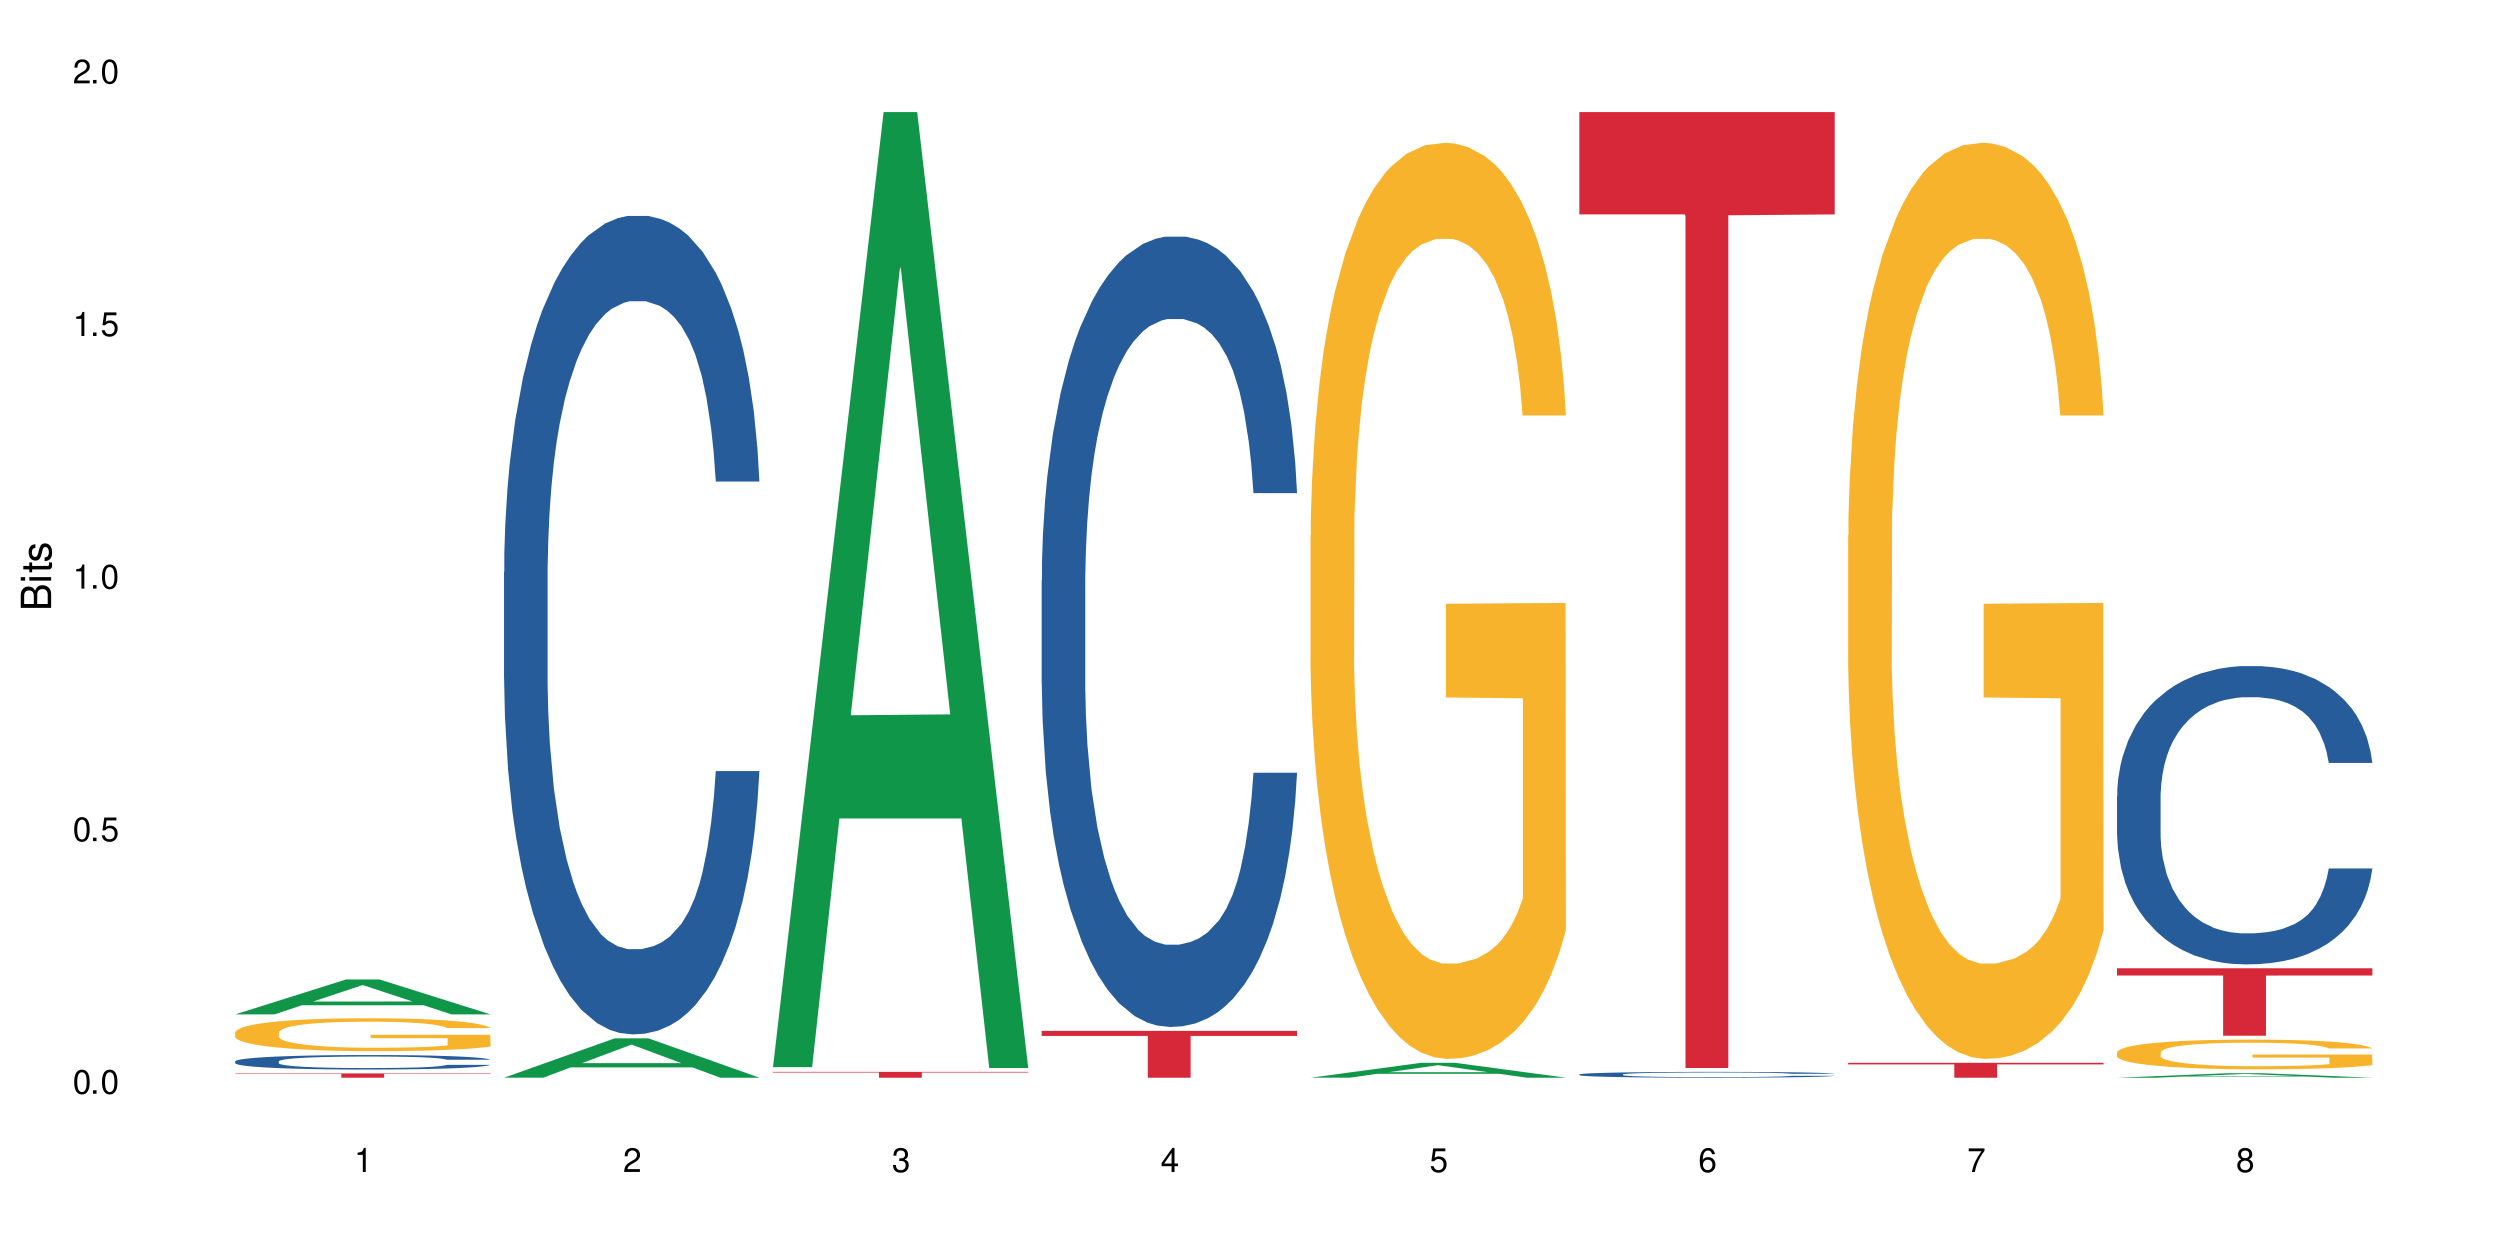
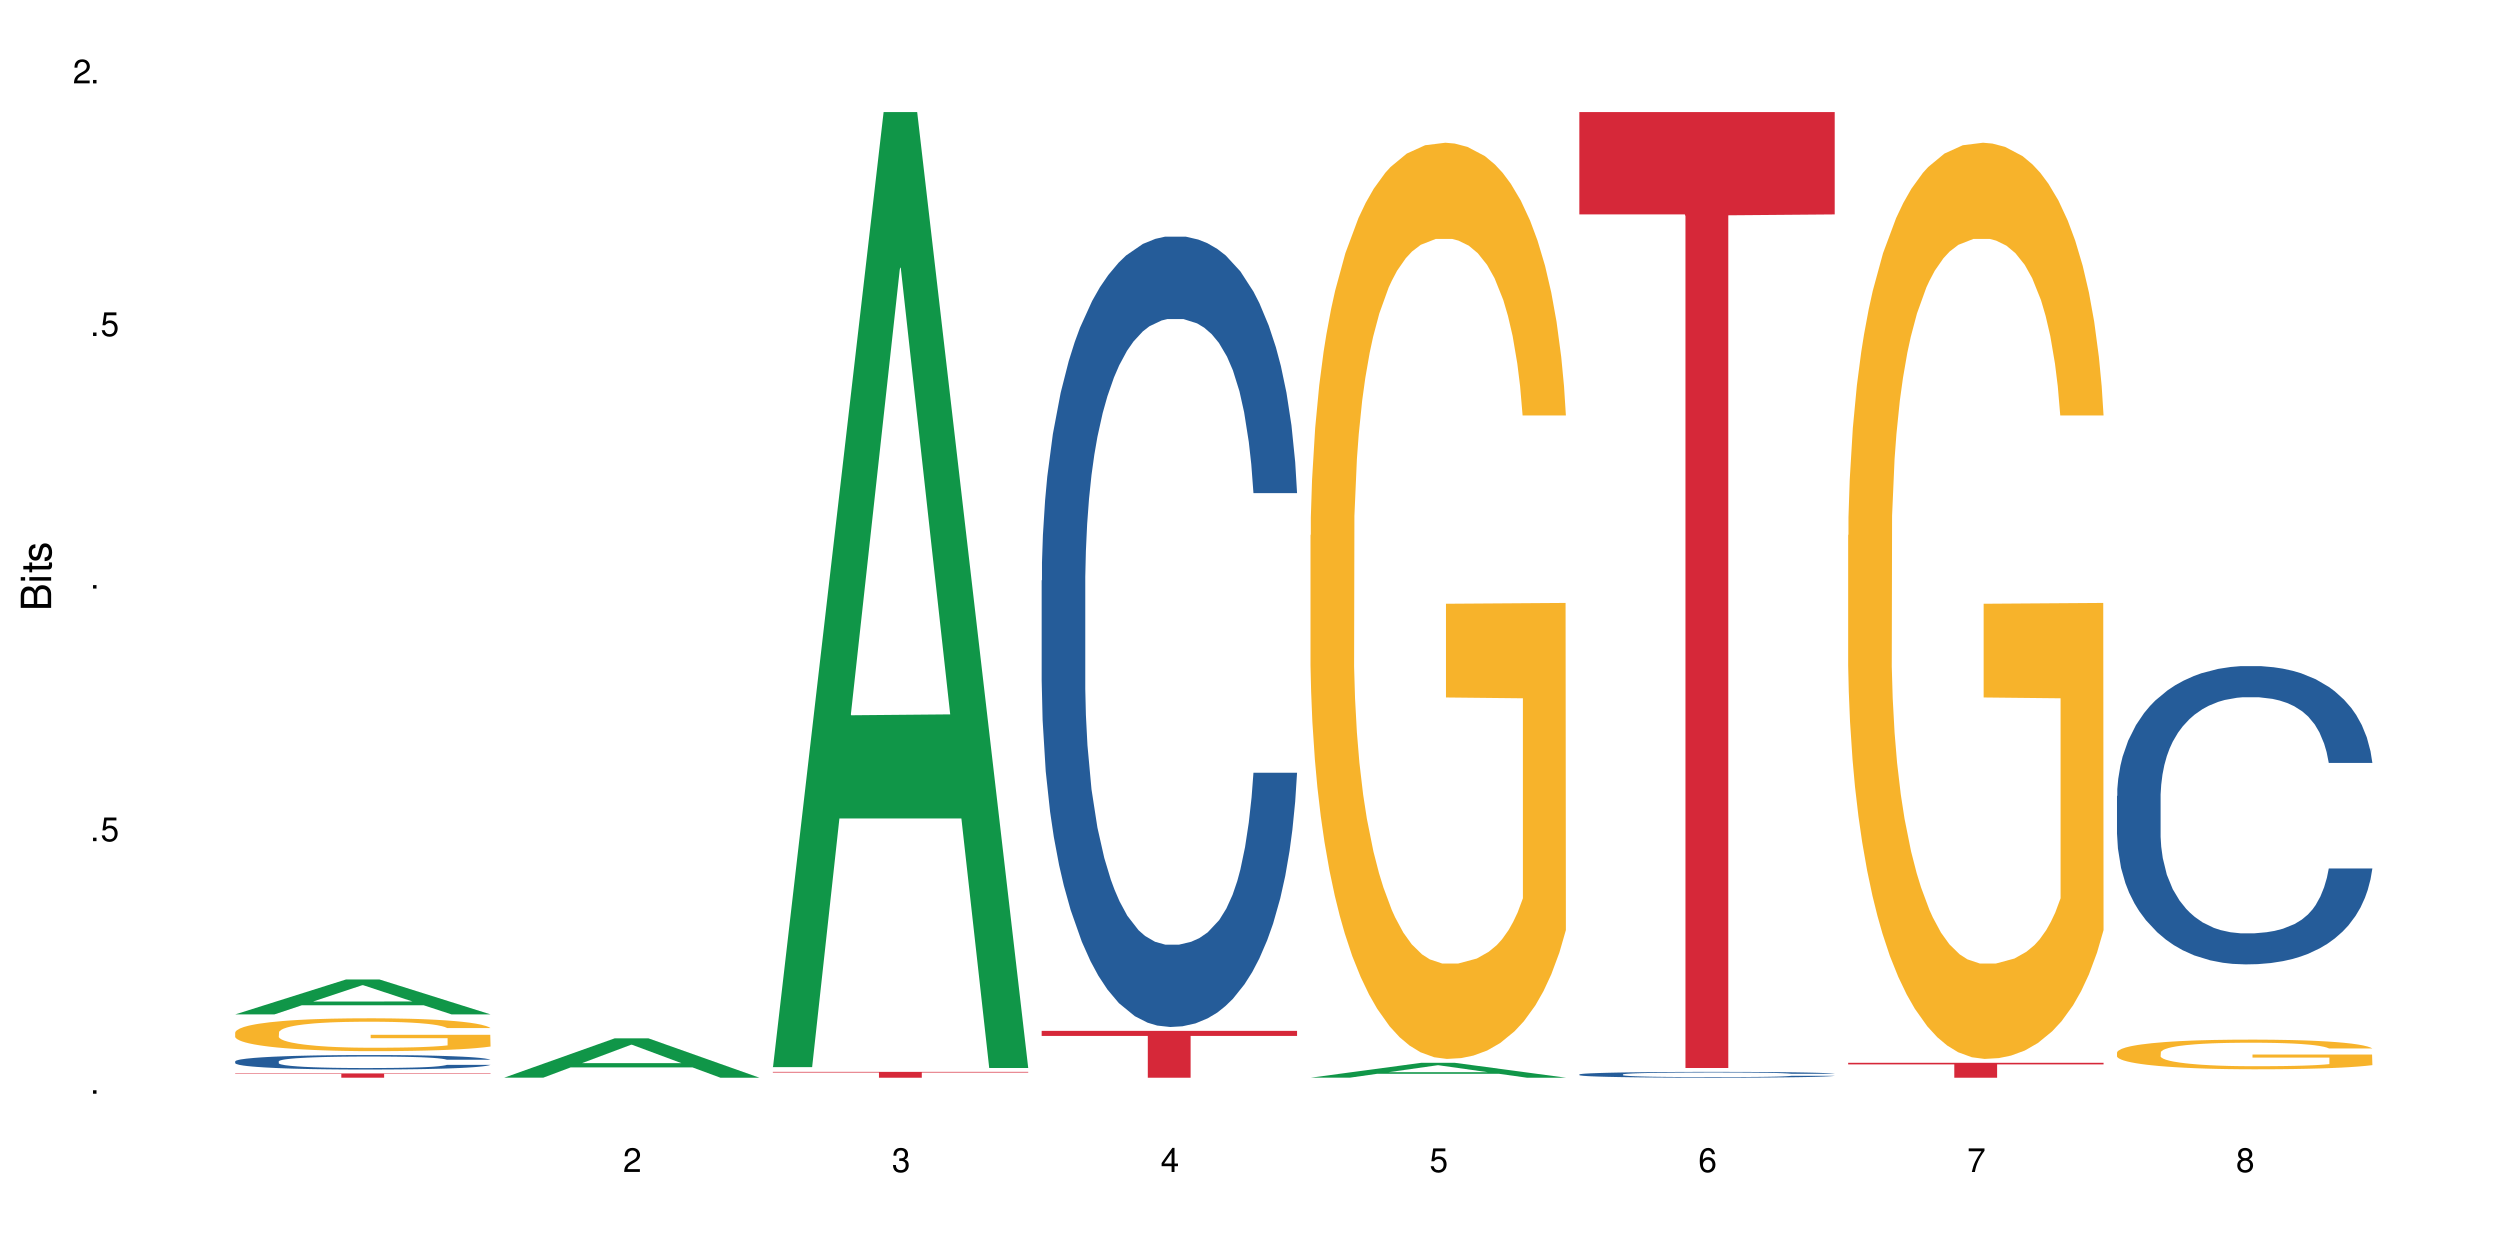
<svg xmlns="http://www.w3.org/2000/svg" xmlns:xlink="http://www.w3.org/1999/xlink" width="720" height="360" viewBox="0 0 720 360">
  <defs>
    <g>
      <g id="glyph-0-0">
</g>
      <g id="glyph-0-1">
-         <path d="M 2.641 -6.938 C 2 -6.938 1.422 -6.656 1.078 -6.172 C 0.641 -5.562 0.406 -4.641 0.406 -3.359 C 0.406 -1.016 1.188 0.219 2.641 0.219 C 4.078 0.219 4.859 -1.016 4.859 -3.297 C 4.859 -4.641 4.656 -5.547 4.203 -6.172 C 3.844 -6.656 3.281 -6.938 2.641 -6.938 Z M 2.641 -6.188 C 3.547 -6.188 4 -5.25 4 -3.375 C 4 -1.406 3.562 -0.484 2.625 -0.484 C 1.734 -0.484 1.281 -1.438 1.281 -3.344 C 1.281 -5.25 1.734 -6.188 2.641 -6.188 Z M 2.641 -6.188 " />
-       </g>
+         </g>
      <g id="glyph-0-2">
        <path d="M 1.828 -1 L 0.828 -1 L 0.828 0 L 1.828 0 Z M 1.828 -1 " />
      </g>
      <g id="glyph-0-3">
        <path d="M 4.562 -6.797 L 1.062 -6.797 L 0.547 -3.094 L 1.328 -3.094 C 1.719 -3.562 2.047 -3.734 2.578 -3.734 C 3.484 -3.734 4.062 -3.109 4.062 -2.094 C 4.062 -1.125 3.484 -0.531 2.578 -0.531 C 1.828 -0.531 1.375 -0.906 1.188 -1.672 L 0.328 -1.672 C 0.453 -1.109 0.547 -0.844 0.75 -0.594 C 1.125 -0.078 1.828 0.219 2.594 0.219 C 3.969 0.219 4.922 -0.781 4.922 -2.219 C 4.922 -3.562 4.031 -4.484 2.719 -4.484 C 2.25 -4.484 1.859 -4.359 1.469 -4.062 L 1.734 -5.969 L 4.562 -5.969 Z M 4.562 -6.797 " />
      </g>
      <g id="glyph-0-4">
-         <path d="M 2.484 -4.938 L 2.484 0 L 3.328 0 L 3.328 -6.938 L 2.766 -6.938 C 2.469 -5.875 2.281 -5.734 0.984 -5.562 L 0.984 -4.938 Z M 2.484 -4.938 " />
-       </g>
+         </g>
      <g id="glyph-0-5">
        <path d="M 4.859 -0.828 L 1.281 -0.828 C 1.359 -1.406 1.672 -1.781 2.5 -2.281 L 3.469 -2.828 C 4.406 -3.344 4.906 -4.062 4.906 -4.906 C 4.906 -5.484 4.672 -6.031 4.266 -6.406 C 3.859 -6.766 3.375 -6.938 2.719 -6.938 C 1.859 -6.938 1.219 -6.625 0.844 -6.031 C 0.609 -5.672 0.5 -5.234 0.484 -4.531 L 1.328 -4.531 C 1.359 -5.016 1.406 -5.281 1.531 -5.516 C 1.75 -5.938 2.188 -6.203 2.703 -6.203 C 3.469 -6.203 4.031 -5.641 4.031 -4.891 C 4.031 -4.344 3.719 -3.859 3.125 -3.516 L 2.234 -3 C 0.812 -2.172 0.406 -1.531 0.328 -0.016 L 4.859 -0.016 Z M 4.859 -0.828 " />
      </g>
      <g id="glyph-0-6">
        <path d="M 2.125 -3.188 L 2.578 -3.188 C 3.5 -3.188 3.984 -2.766 3.984 -1.922 C 3.984 -1.062 3.469 -0.531 2.594 -0.531 C 1.656 -0.531 1.203 -1 1.156 -2.016 L 0.312 -2.016 C 0.344 -1.453 0.438 -1.094 0.609 -0.781 C 0.953 -0.109 1.625 0.219 2.547 0.219 C 3.953 0.219 4.859 -0.625 4.859 -1.938 C 4.859 -2.828 4.516 -3.297 3.703 -3.594 C 4.344 -3.844 4.656 -4.328 4.656 -5.031 C 4.656 -6.219 3.875 -6.938 2.578 -6.938 C 1.203 -6.938 0.484 -6.172 0.453 -4.703 L 1.297 -4.703 C 1.312 -5.125 1.344 -5.359 1.453 -5.578 C 1.641 -5.969 2.062 -6.203 2.594 -6.203 C 3.344 -6.203 3.797 -5.75 3.797 -5 C 3.797 -4.516 3.609 -4.219 3.25 -4.047 C 3.016 -3.953 2.703 -3.922 2.125 -3.906 Z M 2.125 -3.188 " />
      </g>
      <g id="glyph-0-7">
        <path d="M 3.141 -1.672 L 3.141 0 L 3.984 0 L 3.984 -1.672 L 4.984 -1.672 L 4.984 -2.438 L 3.984 -2.438 L 3.984 -6.938 L 3.359 -6.938 L 0.266 -2.578 L 0.266 -1.672 Z M 3.141 -2.438 L 1 -2.438 L 3.141 -5.5 Z M 3.141 -2.438 " />
      </g>
      <g id="glyph-0-8">
        <path d="M 4.781 -5.125 C 4.609 -6.266 3.891 -6.938 2.844 -6.938 C 2.094 -6.938 1.422 -6.578 1.031 -5.953 C 0.594 -5.266 0.406 -4.422 0.406 -3.172 C 0.406 -2 0.578 -1.25 0.984 -0.641 C 1.359 -0.078 1.953 0.219 2.703 0.219 C 3.984 0.219 4.922 -0.75 4.922 -2.094 C 4.922 -3.375 4.062 -4.281 2.844 -4.281 C 2.172 -4.281 1.641 -4.031 1.281 -3.516 C 1.281 -5.234 1.828 -6.188 2.797 -6.188 C 3.391 -6.188 3.797 -5.797 3.938 -5.125 Z M 2.734 -3.531 C 3.547 -3.531 4.062 -2.953 4.062 -2.031 C 4.062 -1.156 3.484 -0.531 2.703 -0.531 C 1.922 -0.531 1.328 -1.188 1.328 -2.078 C 1.328 -2.938 1.906 -3.531 2.734 -3.531 Z M 2.734 -3.531 " />
      </g>
      <g id="glyph-0-9">
        <path d="M 4.984 -6.797 L 0.438 -6.797 L 0.438 -5.969 L 4.109 -5.969 C 2.5 -3.656 1.828 -2.234 1.328 0 L 2.219 0 C 2.594 -2.172 3.453 -4.047 4.984 -6.094 Z M 4.984 -6.797 " />
      </g>
      <g id="glyph-0-10">
        <path d="M 3.75 -3.656 C 4.469 -4.094 4.688 -4.438 4.688 -5.078 C 4.688 -6.172 3.844 -6.938 2.641 -6.938 C 1.438 -6.938 0.594 -6.172 0.594 -5.094 C 0.594 -4.438 0.812 -4.094 1.516 -3.656 C 0.734 -3.266 0.359 -2.703 0.359 -1.922 C 0.359 -0.656 1.281 0.219 2.641 0.219 C 3.984 0.219 4.922 -0.656 4.922 -1.922 C 4.922 -2.703 4.531 -3.266 3.75 -3.656 Z M 2.641 -6.188 C 3.359 -6.188 3.812 -5.75 3.812 -5.062 C 3.812 -4.406 3.344 -3.984 2.641 -3.984 C 1.922 -3.984 1.453 -4.406 1.453 -5.078 C 1.453 -5.75 1.922 -6.188 2.641 -6.188 Z M 2.641 -3.266 C 3.484 -3.266 4.062 -2.719 4.062 -1.906 C 4.062 -1.078 3.484 -0.531 2.625 -0.531 C 1.797 -0.531 1.219 -1.094 1.219 -1.906 C 1.219 -2.719 1.781 -3.266 2.641 -3.266 Z M 2.641 -3.266 " />
      </g>
      <g id="glyph-1-0">
</g>
      <g id="glyph-1-1">
        <path d="M 0 -0.953 L 0 -4.891 C 0 -5.719 -0.234 -6.344 -0.734 -6.797 C -1.188 -7.234 -1.812 -7.469 -2.5 -7.469 C -3.547 -7.469 -4.188 -7 -4.625 -5.875 C -4.984 -6.688 -5.625 -7.094 -6.531 -7.094 C -7.172 -7.094 -7.734 -6.859 -8.141 -6.391 C -8.562 -5.922 -8.75 -5.344 -8.75 -4.5 L -8.75 -0.953 Z M -4.984 -2.062 L -7.766 -2.062 L -7.766 -4.219 C -7.766 -4.844 -7.688 -5.203 -7.453 -5.5 C -7.219 -5.812 -6.859 -5.969 -6.375 -5.969 C -5.891 -5.969 -5.531 -5.812 -5.297 -5.5 C -5.062 -5.203 -4.984 -4.844 -4.984 -4.219 Z M -0.984 -2.062 L -4 -2.062 L -4 -4.781 C -4 -5.766 -3.438 -6.359 -2.484 -6.359 C -1.547 -6.359 -0.984 -5.766 -0.984 -4.781 Z M -0.984 -2.062 " />
      </g>
      <g id="glyph-1-2">
        <path d="M -6.281 -1.797 L -6.281 -0.797 L 0 -0.797 L 0 -1.797 Z M -8.75 -1.797 L -8.75 -0.797 L -7.484 -0.797 L -7.484 -1.797 Z M -8.75 -1.797 " />
      </g>
      <g id="glyph-1-3">
        <path d="M -6.281 -3.047 L -6.281 -2.016 L -8.016 -2.016 L -8.016 -1.016 L -6.281 -1.016 L -6.281 -0.172 L -5.469 -0.172 L -5.469 -1.016 L -0.719 -1.016 C -0.078 -1.016 0.281 -1.453 0.281 -2.234 C 0.281 -2.5 0.25 -2.719 0.188 -3.047 L -0.641 -3.047 C -0.609 -2.906 -0.594 -2.766 -0.594 -2.562 C -0.594 -2.141 -0.719 -2.016 -1.156 -2.016 L -5.469 -2.016 L -5.469 -3.047 Z M -6.281 -3.047 " />
      </g>
      <g id="glyph-1-4">
        <path d="M -4.531 -5.25 C -5.766 -5.25 -6.469 -4.422 -6.469 -2.969 C -6.469 -1.516 -5.719 -0.562 -4.547 -0.562 C -3.562 -0.562 -3.094 -1.062 -2.734 -2.562 L -2.516 -3.484 C -2.344 -4.188 -2.094 -4.469 -1.641 -4.469 C -1.047 -4.469 -0.641 -3.875 -0.641 -3 C -0.641 -2.453 -0.797 -2 -1.062 -1.75 C -1.25 -1.594 -1.422 -1.531 -1.875 -1.469 L -1.875 -0.406 C -0.422 -0.453 0.281 -1.266 0.281 -2.922 C 0.281 -4.5 -0.5 -5.516 -1.719 -5.516 C -2.656 -5.516 -3.172 -4.984 -3.469 -3.734 L -3.703 -2.766 C -3.891 -1.953 -4.156 -1.609 -4.594 -1.609 C -5.188 -1.609 -5.547 -2.125 -5.547 -2.938 C -5.547 -3.75 -5.203 -4.172 -4.531 -4.203 Z M -4.531 -5.25 " />
      </g>
    </g>
  </defs>
  <rect x="-72" y="-36" width="864" height="432" fill="rgb(100%, 100%, 100%)" fill-opacity="1" />
  <path fill-rule="nonzero" fill="rgb(6.275%, 58.824%, 28.235%)" fill-opacity="1" d="M 67.73 292.141 L 67.809 292.129 L 99.637 282.09 L 109.301 282.09 L 141.281 292.148 L 130.047 292.148 L 122.031 289.523 L 86.906 289.523 L 79.047 292.141 L 67.73 292.141 L 90.285 288.438 L 118.809 288.43 L 104.586 283.734 L 104.43 283.727 L 104.27 283.754 L 90.207 288.43 L 90.285 288.438 Z M 67.73 292.141 " />
  <path fill-rule="nonzero" fill="rgb(14.51%, 36.078%, 60%)" fill-opacity="1" d="M 67.73 305.668 L 67.82 305.664 L 67.82 305.574 L 68.09 305.426 L 68.719 305.246 L 69.344 305.117 L 70.961 304.895 L 73.203 304.676 L 75.535 304.508 L 77.238 304.41 L 78.766 304.332 L 82.262 304.191 L 84.504 304.117 L 86.926 304.055 L 89.887 303.988 L 92.039 303.949 L 96.883 303.891 L 100.469 303.863 L 103.25 303.852 L 109.262 303.852 L 112.848 303.867 L 115.449 303.887 L 118.32 303.914 L 120.742 303.949 L 124.957 304.035 L 128.727 304.141 L 130.43 304.203 L 133.121 304.32 L 135.184 304.434 L 136.617 304.535 L 138.234 304.676 L 139.668 304.848 L 140.746 305.043 L 141.281 305.207 L 128.727 305.207 L 128.098 305.055 L 127.379 304.934 L 126.035 304.777 L 124.688 304.668 L 122.805 304.559 L 121.102 304.484 L 118.77 304.414 L 116.707 304.367 L 114.555 304.332 L 112.488 304.309 L 108.543 304.285 L 103.969 304.285 L 102.266 304.293 L 98.766 304.324 L 96.883 304.352 L 94.191 304.406 L 92.309 304.453 L 90.066 304.531 L 88.539 304.594 L 86.656 304.695 L 85.312 304.781 L 83.785 304.91 L 82.891 305.004 L 82.082 305.109 L 81.363 305.238 L 80.828 305.371 L 80.469 305.512 L 80.289 305.648 L 80.289 306.242 L 80.469 306.379 L 80.918 306.539 L 82.082 306.77 L 83.785 306.973 L 85.762 307.133 L 87.645 307.25 L 88.719 307.301 L 90.156 307.363 L 92.398 307.438 L 95.629 307.516 L 97.512 307.547 L 100.383 307.578 L 103.34 307.594 L 107.289 307.594 L 110.785 307.578 L 113.117 307.559 L 115.539 307.527 L 118.859 307.461 L 120.922 307.402 L 122.715 307.328 L 124.062 307.258 L 124.957 307.195 L 126.305 307.078 L 127.379 306.945 L 128.188 306.812 L 128.727 306.684 L 141.281 306.684 L 140.746 306.836 L 139.938 306.984 L 139.129 307.094 L 137.875 307.23 L 136.441 307.348 L 134.375 307.48 L 132.672 307.57 L 130.43 307.664 L 128.367 307.738 L 126.125 307.801 L 122.805 307.879 L 120.652 307.918 L 118.32 307.949 L 115.539 307.98 L 112.043 308.008 L 108.273 308.023 L 104.777 308.027 L 101.008 308.02 L 98.227 308.004 L 94.551 307.969 L 89.977 307.902 L 86.656 307.828 L 84.055 307.758 L 81.812 307.68 L 79.301 307.578 L 76.074 307.41 L 74.098 307.277 L 72.754 307.172 L 71.23 307.023 L 70.152 306.891 L 68.898 306.676 L 68 306.406 L 67.73 306.195 Z M 67.73 305.668 " />
  <path fill-rule="nonzero" fill="rgb(96.863%, 70.196%, 16.863%)" fill-opacity="1" d="M 67.73 297.32 L 67.82 297.312 L 67.82 297.141 L 68.18 296.75 L 69.078 296.215 L 70.242 295.773 L 71.5 295.426 L 72.305 295.246 L 73.652 294.984 L 74.816 294.797 L 77.777 294.406 L 81.543 294.043 L 83.609 293.887 L 85.941 293.742 L 89.258 293.578 L 90.785 293.516 L 95.449 293.379 L 100.738 293.293 L 106.57 293.266 L 109.262 293.273 L 112.938 293.309 L 117.961 293.402 L 120.832 293.488 L 123.074 293.578 L 125.406 293.688 L 128.277 293.863 L 130.969 294.07 L 133.121 294.277 L 135.273 294.535 L 137.066 294.812 L 138.594 295.117 L 139.938 295.48 L 140.746 295.781 L 141.281 296.086 L 128.816 296.086 L 128.098 295.781 L 127.289 295.547 L 125.945 295.262 L 124.598 295.055 L 123.254 294.891 L 120.742 294.668 L 118.59 294.527 L 115.898 294.406 L 113.297 294.328 L 110.336 294.277 L 108.543 294.262 L 103.789 294.262 L 99.484 294.32 L 96.973 294.391 L 95.18 294.457 L 92.668 294.59 L 91.141 294.691 L 90.246 294.762 L 87.555 295.031 L 85.762 295.273 L 84.773 295.438 L 83.52 295.695 L 82.621 295.93 L 81.633 296.273 L 81.098 296.535 L 80.379 297.121 L 80.289 298.68 L 80.559 299.008 L 81.098 299.363 L 81.812 299.672 L 82.891 300 L 83.965 300.254 L 85.852 300.59 L 87.465 300.816 L 88.719 300.961 L 91.141 301.195 L 92.129 301.273 L 94.461 301.43 L 96.883 301.551 L 99.844 301.652 L 102.086 301.707 L 105.672 301.75 L 110.246 301.75 L 115.629 301.695 L 119.039 301.629 L 121.371 301.559 L 122.895 301.496 L 124.777 301.402 L 126.125 301.316 L 127.379 301.223 L 128.906 301.074 L 128.906 299.008 L 106.75 299 L 106.75 298.031 L 141.195 298.02 L 141.281 301.402 L 139.398 301.637 L 137.066 301.859 L 134.824 302.035 L 132.492 302.18 L 129.176 302.344 L 126.484 302.449 L 122.355 302.57 L 118.59 302.648 L 114.645 302.699 L 111.145 302.727 L 107.02 302.734 L 103.34 302.719 L 99.395 302.664 L 96.254 302.598 L 93.383 302.508 L 90.516 302.398 L 86.926 302.215 L 84.594 302.066 L 82.172 301.887 L 79.75 301.672 L 77.598 301.438 L 76.164 301.254 L 74.727 301.047 L 73.203 300.789 L 71.766 300.496 L 70.691 300.227 L 69.703 299.922 L 68.988 299.637 L 68.27 299.25 L 67.91 298.938 L 67.73 298.672 Z M 67.73 297.32 " />
  <path fill-rule="nonzero" fill="rgb(83.922%, 15.686%, 22.353%)" fill-opacity="1" d="M 67.73 309.145 L 141.281 309.145 L 141.281 309.277 L 110.629 309.277 L 110.629 310.379 L 98.297 310.379 L 98.297 309.277 L 67.73 309.277 Z M 67.73 309.145 " />
  <path fill-rule="nonzero" fill="rgb(6.275%, 58.824%, 28.235%)" fill-opacity="1" d="M 145.156 310.367 L 145.234 310.359 L 177.059 299.031 L 186.723 299.031 L 218.707 310.379 L 207.469 310.379 L 199.453 307.418 L 164.328 307.418 L 156.469 310.367 L 145.156 310.367 L 167.707 306.191 L 196.23 306.18 L 182.008 300.887 L 181.852 300.875 L 181.695 300.906 L 167.629 306.18 L 167.707 306.191 Z M 145.156 310.367 " />
-   <path fill-rule="nonzero" fill="rgb(14.51%, 36.078%, 60%)" fill-opacity="1" d="M 145.156 164.754 L 145.242 164.539 L 145.242 159.367 L 145.512 151.18 L 146.141 140.84 L 146.77 133.727 L 148.383 121.016 L 150.625 108.734 L 152.957 99.254 L 154.664 93.652 L 156.188 89.34 L 159.684 81.371 L 161.93 77.273 L 164.352 73.613 L 167.309 69.949 L 169.461 67.793 L 174.305 64.348 L 177.895 62.84 L 180.676 62.191 L 186.684 62.191 L 190.273 63.055 L 192.875 64.133 L 195.742 65.855 L 198.164 67.793 L 202.383 72.535 L 206.148 78.566 L 207.852 82.016 L 210.543 88.695 L 212.605 95.16 L 214.043 100.762 L 215.656 108.734 L 217.094 118.43 L 218.168 129.418 L 218.707 138.684 L 206.148 138.684 L 205.52 130.066 L 204.805 123.387 L 203.457 114.551 L 202.113 108.301 L 200.23 102.055 L 198.523 97.961 L 196.191 93.867 L 194.129 91.281 L 191.977 89.34 L 189.914 88.047 L 185.969 86.758 L 181.391 86.758 L 179.688 87.188 L 176.191 88.91 L 174.305 90.418 L 171.613 93.434 L 169.73 96.238 L 167.488 100.547 L 165.965 104.207 L 164.082 109.812 L 162.734 114.766 L 161.211 121.879 L 160.312 127.266 L 159.508 133.297 L 158.789 140.406 L 158.25 147.949 L 157.891 155.922 L 157.711 163.68 L 157.711 197.074 L 157.891 204.832 L 158.34 213.883 L 159.508 227.027 L 161.211 238.445 L 163.184 247.496 L 165.066 253.957 L 166.145 256.977 L 167.578 260.422 L 169.82 264.73 L 173.051 269.043 L 174.934 270.766 L 177.805 272.488 L 180.766 273.352 L 184.711 273.352 L 188.211 272.488 L 190.543 271.41 L 192.965 269.688 L 196.281 266.023 L 198.344 262.578 L 200.141 258.484 L 201.484 254.391 L 202.383 250.941 L 203.727 244.262 L 204.805 236.938 L 205.609 229.395 L 206.148 222.07 L 218.707 222.07 L 218.168 230.688 L 217.359 239.09 L 216.555 245.34 L 215.297 252.883 L 213.863 259.562 L 211.801 267.102 L 210.094 272.059 L 207.852 277.445 L 205.789 281.539 L 203.547 285.203 L 200.23 289.512 L 198.074 291.664 L 195.742 293.605 L 192.965 295.328 L 189.465 296.836 L 185.699 297.699 L 182.199 297.914 L 178.434 297.484 L 175.652 296.621 L 171.973 294.684 L 167.398 290.805 L 164.082 286.711 L 161.48 282.617 L 159.238 278.309 L 156.727 272.488 L 153.496 263.008 L 151.523 255.684 L 150.176 249.648 L 148.652 241.246 L 147.574 233.703 L 146.32 221.641 L 145.422 206.34 L 145.156 194.488 Z M 145.156 164.754 " />
  <path fill-rule="nonzero" fill="rgb(6.275%, 58.824%, 28.235%)" fill-opacity="1" d="M 222.578 307.328 L 222.656 307.07 L 254.48 32.281 L 264.148 32.281 L 296.129 307.586 L 284.895 307.586 L 276.879 235.723 L 241.75 235.723 L 233.895 307.328 L 222.578 307.328 L 245.129 205.996 L 273.656 205.738 L 259.434 77.262 L 259.273 77 L 259.117 77.777 L 245.051 205.738 L 245.129 205.996 Z M 222.578 307.328 " />
  <path fill-rule="nonzero" fill="rgb(83.922%, 15.686%, 22.353%)" fill-opacity="1" d="M 222.578 308.703 L 296.129 308.703 L 296.129 308.883 L 265.477 308.887 L 265.477 310.379 L 253.141 310.379 L 253.141 308.887 L 252.965 308.883 L 222.578 308.883 Z M 222.578 308.703 " />
  <path fill-rule="nonzero" fill="rgb(14.51%, 36.078%, 60%)" fill-opacity="1" d="M 300 167.199 L 300.09 166.992 L 300.09 162 L 300.359 154.094 L 300.988 144.105 L 301.617 137.238 L 303.23 124.965 L 305.473 113.105 L 307.805 103.949 L 309.508 98.539 L 311.035 94.379 L 314.531 86.68 L 316.773 82.727 L 319.195 79.191 L 322.156 75.656 L 324.309 73.574 L 329.152 70.246 L 332.742 68.789 L 335.52 68.164 L 341.531 68.164 L 345.117 68.996 L 347.719 70.035 L 350.59 71.703 L 353.012 73.574 L 357.227 78.152 L 360.996 83.977 L 362.699 87.305 L 365.391 93.754 L 367.453 99.996 L 368.891 105.406 L 370.504 113.105 L 371.938 122.469 L 373.016 133.078 L 373.555 142.023 L 360.996 142.023 L 360.367 133.703 L 359.648 127.254 L 358.305 118.723 L 356.961 112.688 L 355.074 106.656 L 353.371 102.703 L 351.039 98.75 L 348.977 96.254 L 346.824 94.379 L 344.762 93.133 L 340.812 91.883 L 336.238 91.883 L 334.535 92.301 L 331.035 93.965 L 329.152 95.422 L 326.461 98.332 L 324.578 101.039 L 322.336 105.199 L 320.812 108.734 L 318.926 114.145 L 317.582 118.93 L 316.059 125.797 L 315.16 130.996 L 314.352 136.824 L 313.637 143.688 L 313.098 150.973 L 312.738 158.668 L 312.559 166.16 L 312.559 198.41 L 312.738 205.898 L 313.188 214.637 L 314.352 227.328 L 316.059 238.355 L 318.031 247.094 L 319.914 253.336 L 320.992 256.25 L 322.426 259.578 L 324.668 263.738 L 327.898 267.898 L 329.781 269.562 L 332.652 271.23 L 335.609 272.062 L 339.559 272.062 L 343.055 271.23 L 345.387 270.188 L 347.809 268.523 L 351.129 264.988 L 353.191 261.656 L 354.984 257.703 L 356.332 253.75 L 357.227 250.422 L 358.574 243.973 L 359.648 236.898 L 360.457 229.617 L 360.996 222.543 L 373.555 222.543 L 373.016 230.867 L 372.207 238.98 L 371.402 245.012 L 370.145 252.297 L 368.711 258.746 L 366.645 266.027 L 364.941 270.812 L 362.699 276.016 L 360.637 279.969 L 358.395 283.504 L 355.074 287.664 L 352.922 289.746 L 350.59 291.617 L 347.809 293.281 L 344.312 294.738 L 340.543 295.57 L 337.047 295.781 L 333.277 295.363 L 330.5 294.531 L 326.82 292.66 L 322.246 288.914 L 318.926 284.961 L 316.324 281.008 L 314.082 276.848 L 311.57 271.23 L 308.344 262.074 L 306.371 255 L 305.023 249.176 L 303.5 241.059 L 302.422 233.777 L 301.168 222.129 L 300.27 207.355 L 300 195.91 Z M 300 167.199 " />
  <path fill-rule="nonzero" fill="rgb(83.922%, 15.686%, 22.353%)" fill-opacity="1" d="M 300 296.895 L 373.555 296.895 L 373.555 298.34 L 342.898 298.352 L 342.898 310.379 L 330.566 310.379 L 330.566 298.363 L 330.387 298.34 L 300 298.34 Z M 300 296.895 " />
  <path fill-rule="nonzero" fill="rgb(6.275%, 58.824%, 28.235%)" fill-opacity="1" d="M 377.426 310.375 L 377.504 310.371 L 409.328 306.09 L 418.992 306.09 L 450.977 310.379 L 439.738 310.379 L 431.723 309.258 L 396.598 309.258 L 388.738 310.375 L 377.426 310.375 L 399.977 308.797 L 428.504 308.793 L 414.277 306.789 L 414.121 306.785 L 413.965 306.797 L 399.898 308.793 L 399.977 308.797 Z M 377.426 310.375 " />
  <path fill-rule="nonzero" fill="rgb(96.863%, 70.196%, 16.863%)" fill-opacity="1" d="M 377.426 154.121 L 377.516 153.879 L 377.516 149.062 L 377.871 138.215 L 378.77 123.277 L 379.938 110.988 L 381.191 101.348 L 382 96.285 L 383.344 89.059 L 384.512 83.758 L 387.469 72.914 L 391.238 62.793 L 393.301 58.453 L 395.633 54.355 L 398.953 49.777 L 400.477 48.094 L 405.141 44.234 L 410.434 41.828 L 416.262 41.105 L 418.953 41.344 L 422.633 42.309 L 427.656 44.961 L 430.527 47.367 L 432.77 49.777 L 435.102 52.91 L 437.969 57.73 L 440.66 63.516 L 442.812 69.297 L 444.969 76.527 L 446.762 84.238 L 448.285 92.672 L 449.633 102.793 L 450.438 111.227 L 450.977 119.66 L 438.508 119.66 L 437.789 111.227 L 436.984 104.723 L 435.637 96.77 L 434.293 90.984 L 432.949 86.406 L 430.438 80.141 L 428.281 76.285 L 425.594 72.914 L 422.992 70.742 L 420.031 69.297 L 418.238 68.816 L 413.484 68.816 L 409.176 70.504 L 406.664 72.43 L 404.871 74.359 L 402.359 77.973 L 400.836 80.863 L 399.938 82.793 L 397.246 90.262 L 395.453 97.012 L 394.469 101.59 L 393.211 108.816 L 392.312 115.324 L 391.328 124.965 L 390.789 132.191 L 390.07 148.578 L 389.98 191.953 L 390.25 201.109 L 390.789 210.992 L 391.508 219.668 L 392.582 228.824 L 393.66 235.812 L 395.543 245.211 L 397.156 251.477 L 398.414 255.57 L 400.836 262.078 L 401.82 264.246 L 404.156 268.586 L 406.574 271.957 L 409.535 274.852 L 411.777 276.297 L 415.367 277.5 L 419.941 277.5 L 425.324 276.055 L 428.73 274.125 L 431.062 272.199 L 432.59 270.512 L 434.473 267.863 L 435.816 265.453 L 437.074 262.801 L 438.598 258.703 L 438.598 201.109 L 416.441 200.871 L 416.441 173.883 L 450.887 173.641 L 450.977 267.863 L 449.094 274.367 L 446.762 280.633 L 444.52 285.453 L 442.188 289.551 L 438.867 294.129 L 436.176 297.02 L 432.051 300.395 L 428.281 302.562 L 424.336 304.008 L 420.84 304.73 L 416.711 304.973 L 413.035 304.488 L 409.086 303.043 L 405.949 301.117 L 403.078 298.707 L 400.207 295.574 L 396.621 290.512 L 394.289 286.418 L 391.867 281.355 L 389.445 275.332 L 387.293 268.824 L 385.855 263.766 L 384.422 257.98 L 382.895 250.754 L 381.461 242.559 L 380.383 235.09 L 379.398 226.656 L 378.68 218.703 L 377.961 207.859 L 377.605 199.184 L 377.426 191.715 Z M 377.426 154.121 " />
  <path fill-rule="nonzero" fill="rgb(14.51%, 36.078%, 60%)" fill-opacity="1" d="M 454.848 309.434 L 454.938 309.43 L 454.938 309.395 L 455.207 309.336 L 455.836 309.262 L 456.461 309.211 L 458.078 309.121 L 460.32 309.035 L 462.652 308.969 L 464.355 308.93 L 465.879 308.898 L 469.379 308.84 L 471.621 308.812 L 474.043 308.785 L 477.004 308.758 L 479.156 308.742 L 484 308.719 L 487.586 308.707 L 490.367 308.703 L 496.379 308.703 L 499.965 308.711 L 502.566 308.719 L 505.438 308.73 L 507.859 308.742 L 512.074 308.777 L 515.844 308.82 L 517.547 308.844 L 520.238 308.891 L 522.301 308.938 L 523.734 308.977 L 525.352 309.035 L 526.785 309.105 L 527.863 309.184 L 528.398 309.246 L 515.844 309.246 L 515.215 309.188 L 514.496 309.141 L 513.152 309.078 L 511.805 309.031 L 509.922 308.988 L 508.219 308.957 L 505.887 308.93 L 503.824 308.91 L 501.672 308.898 L 499.605 308.887 L 495.66 308.879 L 491.086 308.879 L 489.383 308.883 L 485.883 308.895 L 484 308.906 L 481.309 308.926 L 479.426 308.945 L 477.184 308.977 L 475.656 309.004 L 473.773 309.043 L 472.43 309.078 L 470.902 309.129 L 470.008 309.168 L 469.199 309.211 L 468.48 309.262 L 467.945 309.312 L 467.586 309.371 L 467.406 309.426 L 467.406 309.664 L 467.586 309.719 L 468.035 309.781 L 469.199 309.875 L 470.902 309.957 L 472.879 310.02 L 474.762 310.066 L 475.836 310.09 L 477.273 310.113 L 479.516 310.145 L 482.742 310.176 L 484.629 310.188 L 487.496 310.199 L 490.457 310.203 L 494.406 310.203 L 497.902 310.199 L 500.234 310.191 L 502.656 310.18 L 505.977 310.152 L 508.039 310.129 L 509.832 310.098 L 511.18 310.07 L 512.074 310.047 L 513.422 310 L 514.496 309.945 L 515.305 309.891 L 515.844 309.84 L 528.398 309.84 L 527.863 309.902 L 527.055 309.961 L 526.246 310.004 L 524.992 310.059 L 523.555 310.105 L 521.492 310.16 L 519.789 310.195 L 517.547 310.234 L 515.484 310.262 L 513.242 310.289 L 509.922 310.32 L 507.77 310.336 L 505.438 310.348 L 502.656 310.359 L 499.16 310.371 L 495.391 310.379 L 491.895 310.379 L 488.125 310.375 L 485.344 310.371 L 481.668 310.355 L 477.094 310.328 L 473.773 310.301 L 471.172 310.27 L 468.93 310.238 L 466.418 310.199 L 463.191 310.133 L 461.215 310.078 L 459.871 310.035 L 458.348 309.977 L 457.27 309.922 L 456.016 309.836 L 455.117 309.73 L 454.848 309.645 Z M 454.848 309.434 " />
  <path fill-rule="nonzero" fill="rgb(83.922%, 15.686%, 22.353%)" fill-opacity="1" d="M 454.848 32.281 L 528.398 32.281 L 528.398 61.75 L 497.746 62.008 L 497.746 307.586 L 485.414 307.586 L 485.414 62.266 L 485.234 61.75 L 454.848 61.75 Z M 454.848 32.281 " />
  <path fill-rule="nonzero" fill="rgb(96.863%, 70.196%, 16.863%)" fill-opacity="1" d="M 532.27 154.121 L 532.359 153.879 L 532.359 149.062 L 532.719 138.215 L 533.617 123.277 L 534.781 110.988 L 536.039 101.348 L 536.844 96.285 L 538.191 89.059 L 539.355 83.758 L 542.316 72.914 L 546.086 62.793 L 548.148 58.453 L 550.48 54.355 L 553.797 49.777 L 555.324 48.094 L 559.988 44.234 L 565.281 41.828 L 571.109 41.105 L 573.801 41.344 L 577.48 42.309 L 582.5 44.961 L 585.371 47.367 L 587.613 49.777 L 589.945 52.91 L 592.816 57.73 L 595.508 63.516 L 597.66 69.297 L 599.812 76.527 L 601.609 84.238 L 603.133 92.672 L 604.477 102.793 L 605.285 111.227 L 605.824 119.66 L 593.355 119.66 L 592.637 111.227 L 591.832 104.723 L 590.484 96.77 L 589.141 90.984 L 587.793 86.406 L 585.281 80.141 L 583.129 76.285 L 580.438 72.914 L 577.836 70.742 L 574.879 69.297 L 573.082 68.816 L 568.328 68.816 L 564.023 70.504 L 561.512 72.43 L 559.719 74.359 L 557.207 77.973 L 555.684 80.863 L 554.785 82.793 L 552.094 90.262 L 550.301 97.012 L 549.312 101.59 L 548.059 108.816 L 547.16 115.324 L 546.176 124.965 L 545.637 132.191 L 544.918 148.578 L 544.828 191.953 L 545.098 201.109 L 545.637 210.992 L 546.355 219.668 L 547.43 228.824 L 548.508 235.812 L 550.391 245.211 L 552.004 251.477 L 553.262 255.57 L 555.684 262.078 L 556.668 264.246 L 559 268.586 L 561.422 271.957 L 564.383 274.852 L 566.625 276.297 L 570.215 277.5 L 574.789 277.5 L 580.168 276.055 L 583.578 274.125 L 585.91 272.199 L 587.434 270.512 L 589.32 267.863 L 590.664 265.453 L 591.922 262.801 L 593.445 258.703 L 593.445 201.109 L 571.289 200.871 L 571.289 173.883 L 605.734 173.641 L 605.824 267.863 L 603.941 274.367 L 601.609 280.633 L 599.363 285.453 L 597.031 289.551 L 593.715 294.129 L 591.023 297.02 L 586.898 300.395 L 583.129 302.562 L 579.184 304.008 L 575.684 304.73 L 571.559 304.973 L 567.883 304.488 L 563.934 303.043 L 560.797 301.117 L 557.926 298.707 L 555.055 295.574 L 551.465 290.512 L 549.133 286.418 L 546.711 281.355 L 544.289 275.332 L 542.137 268.824 L 540.703 263.766 L 539.266 257.98 L 537.742 250.754 L 536.309 242.559 L 535.23 235.09 L 534.246 226.656 L 533.527 218.703 L 532.809 207.859 L 532.449 199.184 L 532.27 191.715 Z M 532.27 154.121 " />
  <path fill-rule="nonzero" fill="rgb(83.922%, 15.686%, 22.353%)" fill-opacity="1" d="M 532.27 306.09 L 605.824 306.09 L 605.824 306.547 L 575.168 306.551 L 575.168 310.379 L 562.836 310.379 L 562.836 306.555 L 562.656 306.547 L 532.27 306.547 Z M 532.27 306.09 " />
-   <path fill-rule="nonzero" fill="rgb(6.275%, 58.824%, 28.235%)" fill-opacity="1" d="M 609.695 310.379 L 609.773 310.379 L 641.598 309.078 L 651.266 309.078 L 683.246 310.379 L 672.008 310.379 L 663.996 310.039 L 628.867 310.039 L 621.012 310.379 L 609.695 310.379 L 632.246 309.898 L 660.773 309.898 L 646.551 309.293 L 646.391 309.289 L 646.234 309.293 L 632.168 309.898 L 632.246 309.898 Z M 609.695 310.379 " />
  <path fill-rule="nonzero" fill="rgb(14.51%, 36.078%, 60%)" fill-opacity="1" d="M 609.695 229.227 L 609.785 229.148 L 609.785 227.262 L 610.055 224.281 L 610.68 220.512 L 611.309 217.922 L 612.922 213.289 L 615.164 208.812 L 617.5 205.359 L 619.203 203.316 L 620.727 201.746 L 624.227 198.84 L 626.469 197.348 L 628.891 196.016 L 631.852 194.68 L 634.004 193.895 L 638.848 192.637 L 642.434 192.09 L 645.215 191.852 L 651.223 191.852 L 654.812 192.168 L 657.414 192.559 L 660.285 193.188 L 662.707 193.895 L 666.922 195.621 L 670.688 197.82 L 672.395 199.078 L 675.086 201.512 L 677.148 203.867 L 678.582 205.906 L 680.195 208.812 L 681.633 212.344 L 682.707 216.352 L 683.246 219.727 L 670.688 219.727 L 670.062 216.586 L 669.344 214.152 L 667.996 210.934 L 666.652 208.656 L 664.77 206.379 L 663.066 204.887 L 660.734 203.395 L 658.668 202.453 L 656.516 201.746 L 654.453 201.273 L 650.508 200.805 L 645.934 200.805 L 644.227 200.961 L 640.73 201.59 L 638.848 202.137 L 636.156 203.238 L 634.273 204.258 L 632.027 205.828 L 630.504 207.164 L 628.621 209.203 L 627.273 211.012 L 625.75 213.602 L 624.852 215.566 L 624.047 217.762 L 623.328 220.355 L 622.789 223.102 L 622.43 226.008 L 622.254 228.832 L 622.254 241.004 L 622.43 243.832 L 622.879 247.129 L 624.047 251.918 L 625.75 256.078 L 627.723 259.375 L 629.605 261.73 L 630.684 262.832 L 632.117 264.086 L 634.363 265.656 L 637.59 267.227 L 639.473 267.855 L 642.344 268.484 L 645.305 268.797 L 649.25 268.797 L 652.75 268.484 L 655.082 268.094 L 657.504 267.465 L 660.82 266.129 L 662.887 264.871 L 664.68 263.383 L 666.023 261.891 L 666.922 260.633 L 668.266 258.199 L 669.344 255.531 L 670.152 252.781 L 670.688 250.113 L 683.246 250.113 L 682.707 253.254 L 681.902 256.316 L 681.094 258.59 L 679.84 261.34 L 678.402 263.773 L 676.34 266.523 L 674.637 268.328 L 672.395 270.289 L 670.332 271.781 L 668.086 273.117 L 664.77 274.688 L 662.617 275.473 L 660.285 276.18 L 657.504 276.809 L 654.004 277.355 L 650.238 277.672 L 646.738 277.75 L 642.973 277.594 L 640.191 277.277 L 636.516 276.57 L 631.941 275.16 L 628.621 273.668 L 626.02 272.176 L 623.777 270.605 L 621.266 268.484 L 618.035 265.031 L 616.062 262.359 L 614.719 260.16 L 613.191 257.102 L 612.117 254.352 L 610.859 249.953 L 609.965 244.379 L 609.695 240.062 Z M 609.695 229.227 " />
  <path fill-rule="nonzero" fill="rgb(96.863%, 70.196%, 16.863%)" fill-opacity="1" d="M 609.695 303.074 L 609.785 303.066 L 609.785 302.91 L 610.145 302.559 L 611.039 302.074 L 612.207 301.676 L 613.461 301.363 L 614.27 301.199 L 615.613 300.965 L 616.781 300.793 L 619.742 300.441 L 623.508 300.113 L 625.57 299.973 L 627.902 299.84 L 631.223 299.691 L 632.746 299.637 L 637.41 299.512 L 642.703 299.434 L 648.535 299.41 L 651.223 299.418 L 654.902 299.449 L 659.926 299.535 L 662.797 299.613 L 665.039 299.691 L 667.371 299.793 L 670.242 299.949 L 672.93 300.137 L 675.086 300.324 L 677.238 300.559 L 679.031 300.809 L 680.555 301.082 L 681.902 301.41 L 682.707 301.684 L 683.246 301.957 L 670.777 301.957 L 670.062 301.684 L 669.254 301.473 L 667.91 301.215 L 666.562 301.027 L 665.219 300.879 L 662.707 300.676 L 660.555 300.551 L 657.863 300.441 L 655.262 300.371 L 652.301 300.324 L 650.508 300.309 L 645.754 300.309 L 641.449 300.363 L 638.938 300.426 L 637.141 300.488 L 634.629 300.605 L 633.105 300.699 L 632.207 300.762 L 629.52 301.004 L 627.723 301.223 L 626.738 301.371 L 625.48 301.605 L 624.586 301.816 L 623.598 302.129 L 623.059 302.363 L 622.344 302.895 L 622.254 304.301 L 622.52 304.598 L 623.059 304.918 L 623.777 305.199 L 624.852 305.496 L 625.93 305.723 L 627.812 306.027 L 629.43 306.23 L 630.684 306.363 L 633.105 306.574 L 634.094 306.645 L 636.426 306.781 L 638.848 306.891 L 641.805 306.984 L 644.047 307.031 L 647.637 307.07 L 652.211 307.07 L 657.594 307.023 L 661 306.961 L 663.332 306.898 L 664.859 306.844 L 666.742 306.762 L 668.086 306.684 L 669.344 306.598 L 670.867 306.465 L 670.867 304.598 L 648.715 304.59 L 648.715 303.715 L 683.156 303.707 L 683.246 306.762 L 681.363 306.969 L 679.031 307.172 L 676.789 307.328 L 674.457 307.461 L 671.137 307.609 L 668.445 307.703 L 664.32 307.812 L 660.555 307.883 L 656.605 307.93 L 653.109 307.953 L 648.98 307.961 L 645.305 307.945 L 641.359 307.898 L 638.219 307.836 L 635.348 307.758 L 632.477 307.656 L 628.891 307.492 L 626.559 307.359 L 624.137 307.195 L 621.715 307 L 619.562 306.789 L 618.125 306.629 L 616.691 306.441 L 615.164 306.207 L 613.73 305.941 L 612.656 305.699 L 611.668 305.426 L 610.949 305.168 L 610.234 304.816 L 609.875 304.535 L 609.695 304.293 Z M 609.695 303.074 " />
-   <path fill-rule="nonzero" fill="rgb(83.922%, 15.686%, 22.353%)" fill-opacity="1" d="M 609.695 278.867 L 683.246 278.867 L 683.246 280.945 L 652.594 280.965 L 652.594 298.293 L 640.258 298.293 L 640.258 280.98 L 640.082 280.945 L 609.695 280.945 Z M 609.695 278.867 " />
  <g fill="rgb(0%, 0%, 0%)" fill-opacity="1">
    <use xlink:href="#glyph-0-1" x="20.965" y="314.993" />
    <use xlink:href="#glyph-0-2" x="25.965" y="314.993" />
    <use xlink:href="#glyph-0-1" x="28.965" y="314.993" />
  </g>
  <g fill="rgb(0%, 0%, 0%)" fill-opacity="1">
    <use xlink:href="#glyph-0-1" x="20.965" y="242.251" />
    <use xlink:href="#glyph-0-2" x="25.965" y="242.251" />
    <use xlink:href="#glyph-0-3" x="28.965" y="242.251" />
  </g>
  <g fill="rgb(0%, 0%, 0%)" fill-opacity="1">
    <use xlink:href="#glyph-0-4" x="20.965" y="169.509" />
    <use xlink:href="#glyph-0-2" x="25.965" y="169.509" />
    <use xlink:href="#glyph-0-1" x="28.965" y="169.509" />
  </g>
  <g fill="rgb(0%, 0%, 0%)" fill-opacity="1">
    <use xlink:href="#glyph-0-4" x="20.965" y="96.767" />
    <use xlink:href="#glyph-0-2" x="25.965" y="96.767" />
    <use xlink:href="#glyph-0-3" x="28.965" y="96.767" />
  </g>
  <g fill="rgb(0%, 0%, 0%)" fill-opacity="1">
    <use xlink:href="#glyph-0-5" x="20.965" y="24.024" />
    <use xlink:href="#glyph-0-2" x="25.965" y="24.024" />
    <use xlink:href="#glyph-0-1" x="28.965" y="24.024" />
  </g>
  <g fill="rgb(0%, 0%, 0%)" fill-opacity="1">
    <use xlink:href="#glyph-0-4" x="102.008" y="337.532" />
  </g>
  <g fill="rgb(0%, 0%, 0%)" fill-opacity="1">
    <use xlink:href="#glyph-0-5" x="179.43" y="337.532" />
  </g>
  <g fill="rgb(0%, 0%, 0%)" fill-opacity="1">
    <use xlink:href="#glyph-0-6" x="256.855" y="337.532" />
  </g>
  <g fill="rgb(0%, 0%, 0%)" fill-opacity="1">
    <use xlink:href="#glyph-0-7" x="334.277" y="337.532" />
  </g>
  <g fill="rgb(0%, 0%, 0%)" fill-opacity="1">
    <use xlink:href="#glyph-0-3" x="411.699" y="337.532" />
  </g>
  <g fill="rgb(0%, 0%, 0%)" fill-opacity="1">
    <use xlink:href="#glyph-0-8" x="489.125" y="337.532" />
  </g>
  <g fill="rgb(0%, 0%, 0%)" fill-opacity="1">
    <use xlink:href="#glyph-0-9" x="566.547" y="337.532" />
  </g>
  <g fill="rgb(0%, 0%, 0%)" fill-opacity="1">
    <use xlink:href="#glyph-0-10" x="643.969" y="337.532" />
  </g>
  <g fill="rgb(0%, 0%, 0%)" fill-opacity="1">
    <use xlink:href="#glyph-1-1" x="14.725" y="176.012" />
    <use xlink:href="#glyph-1-2" x="14.725" y="168.012" />
    <use xlink:href="#glyph-1-3" x="14.725" y="165.012" />
    <use xlink:href="#glyph-1-4" x="14.725" y="162.012" />
  </g>
</svg>